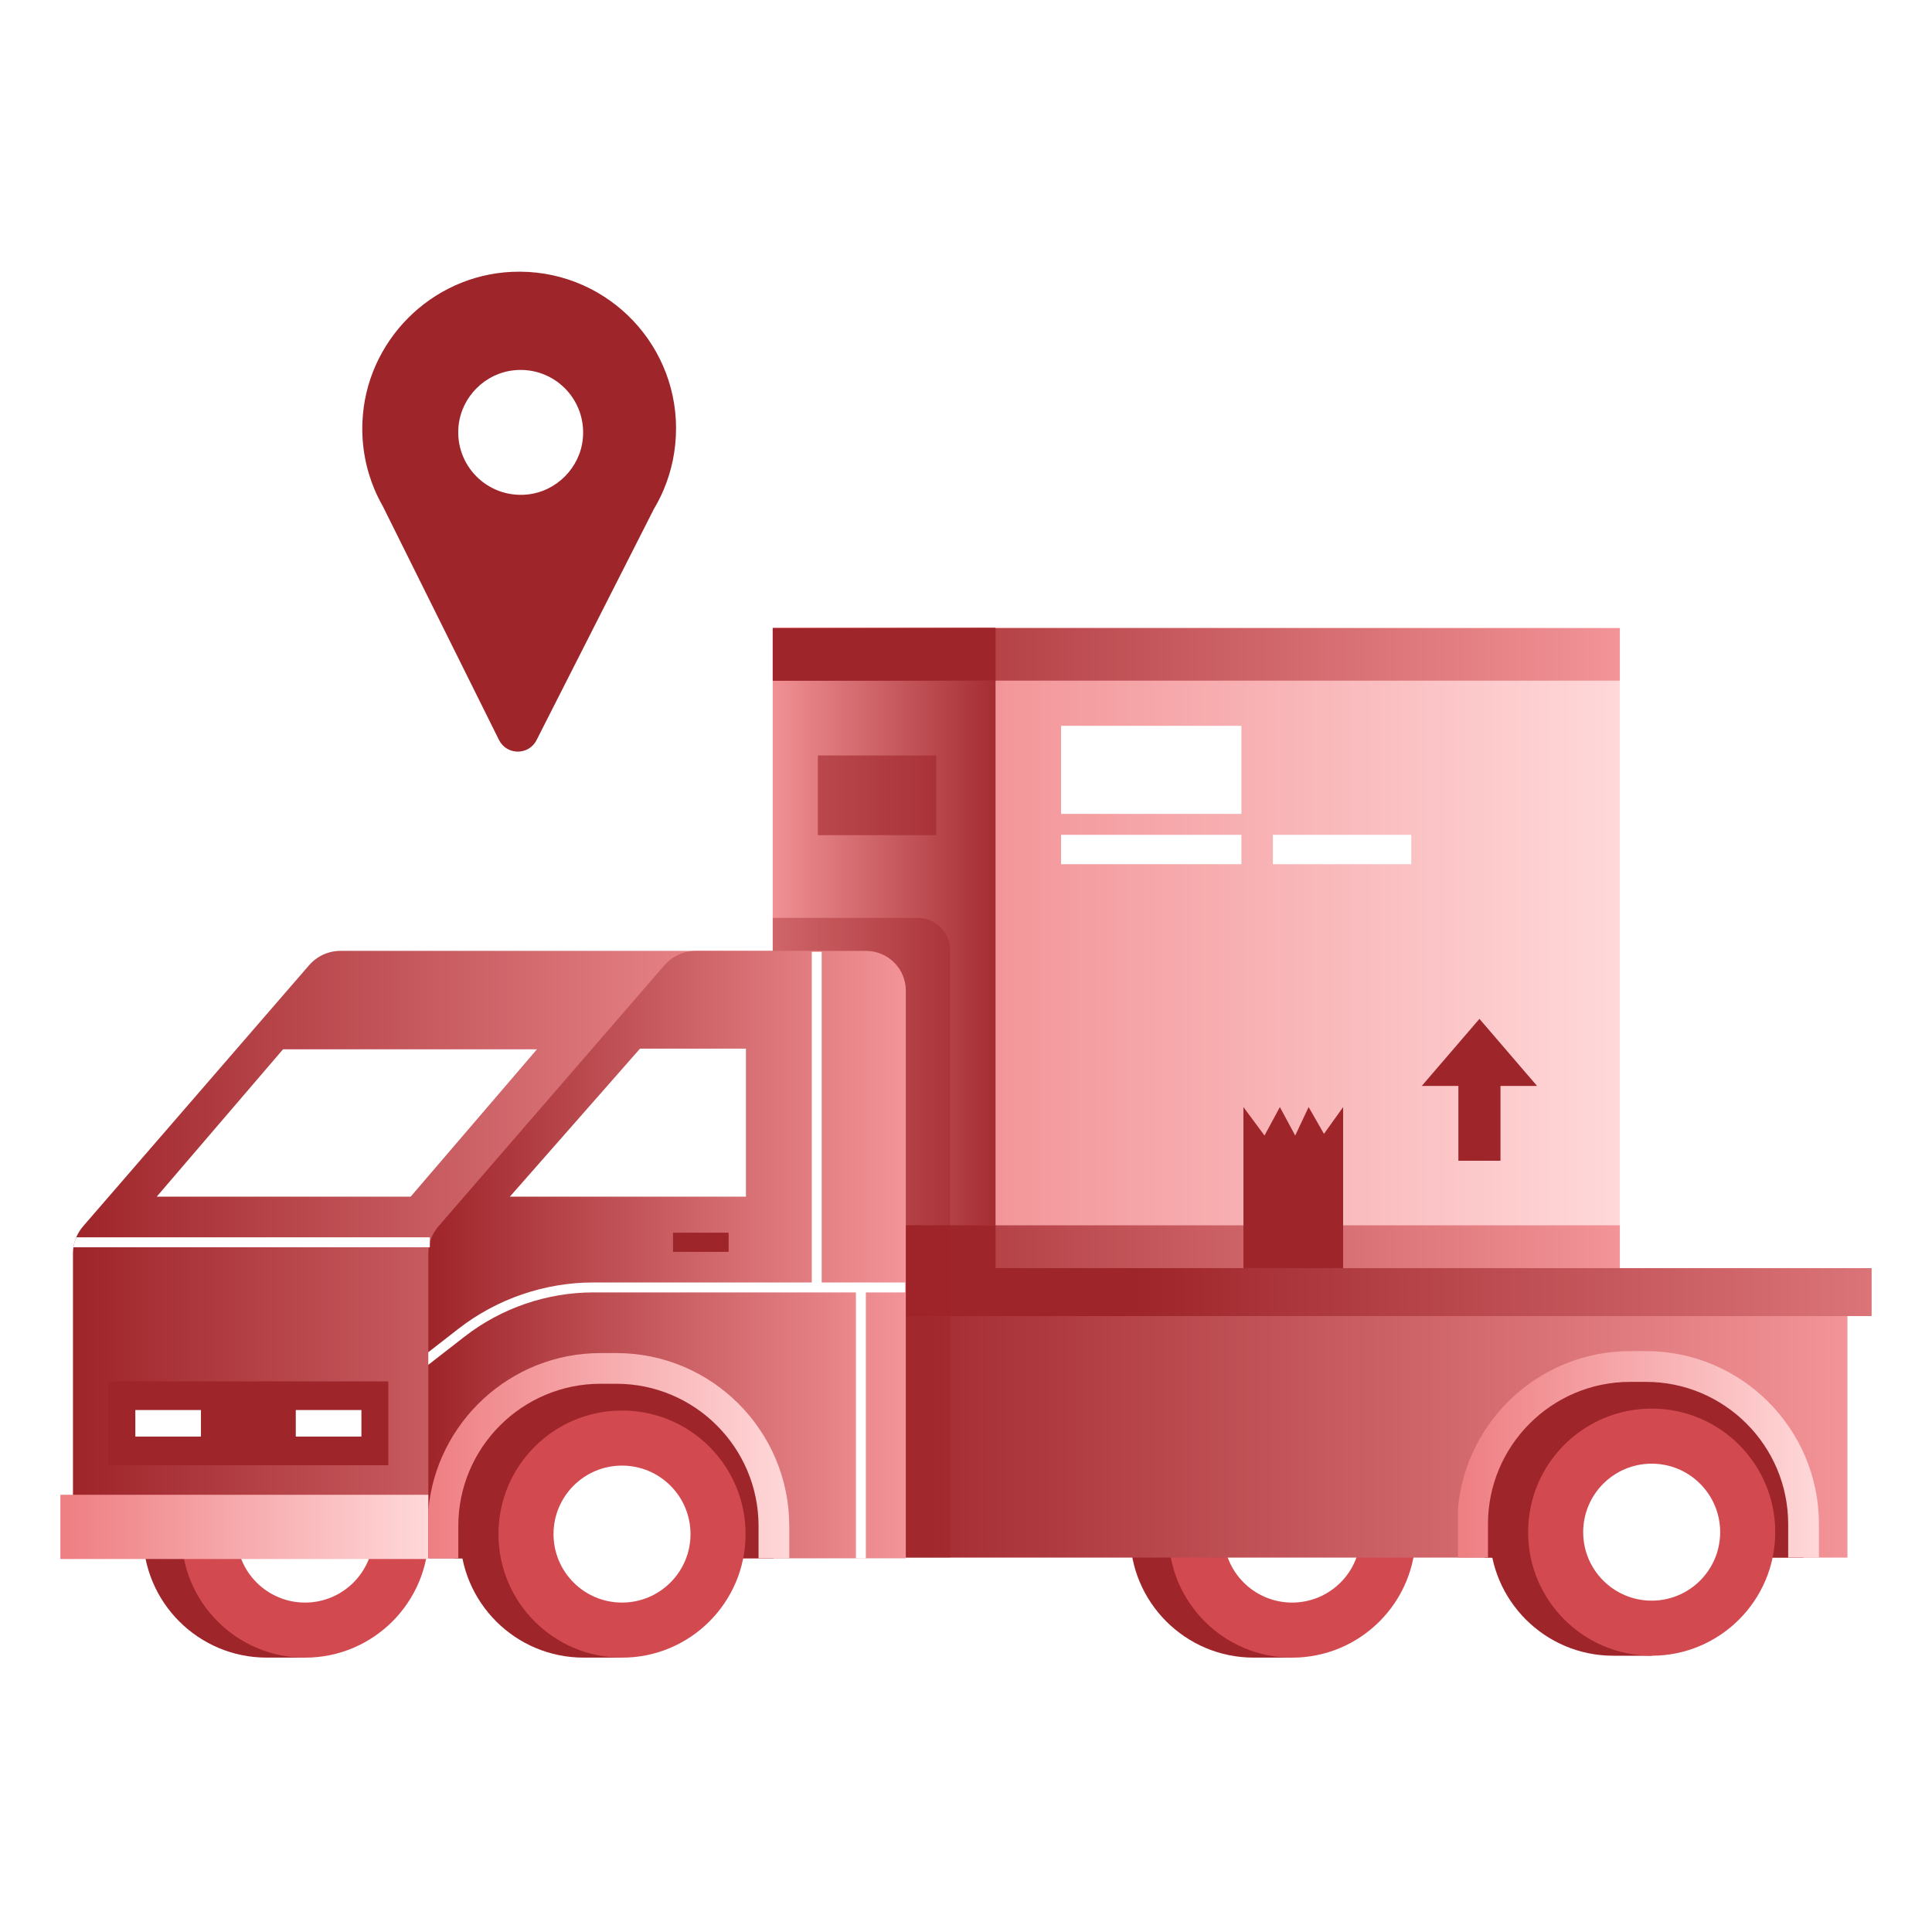
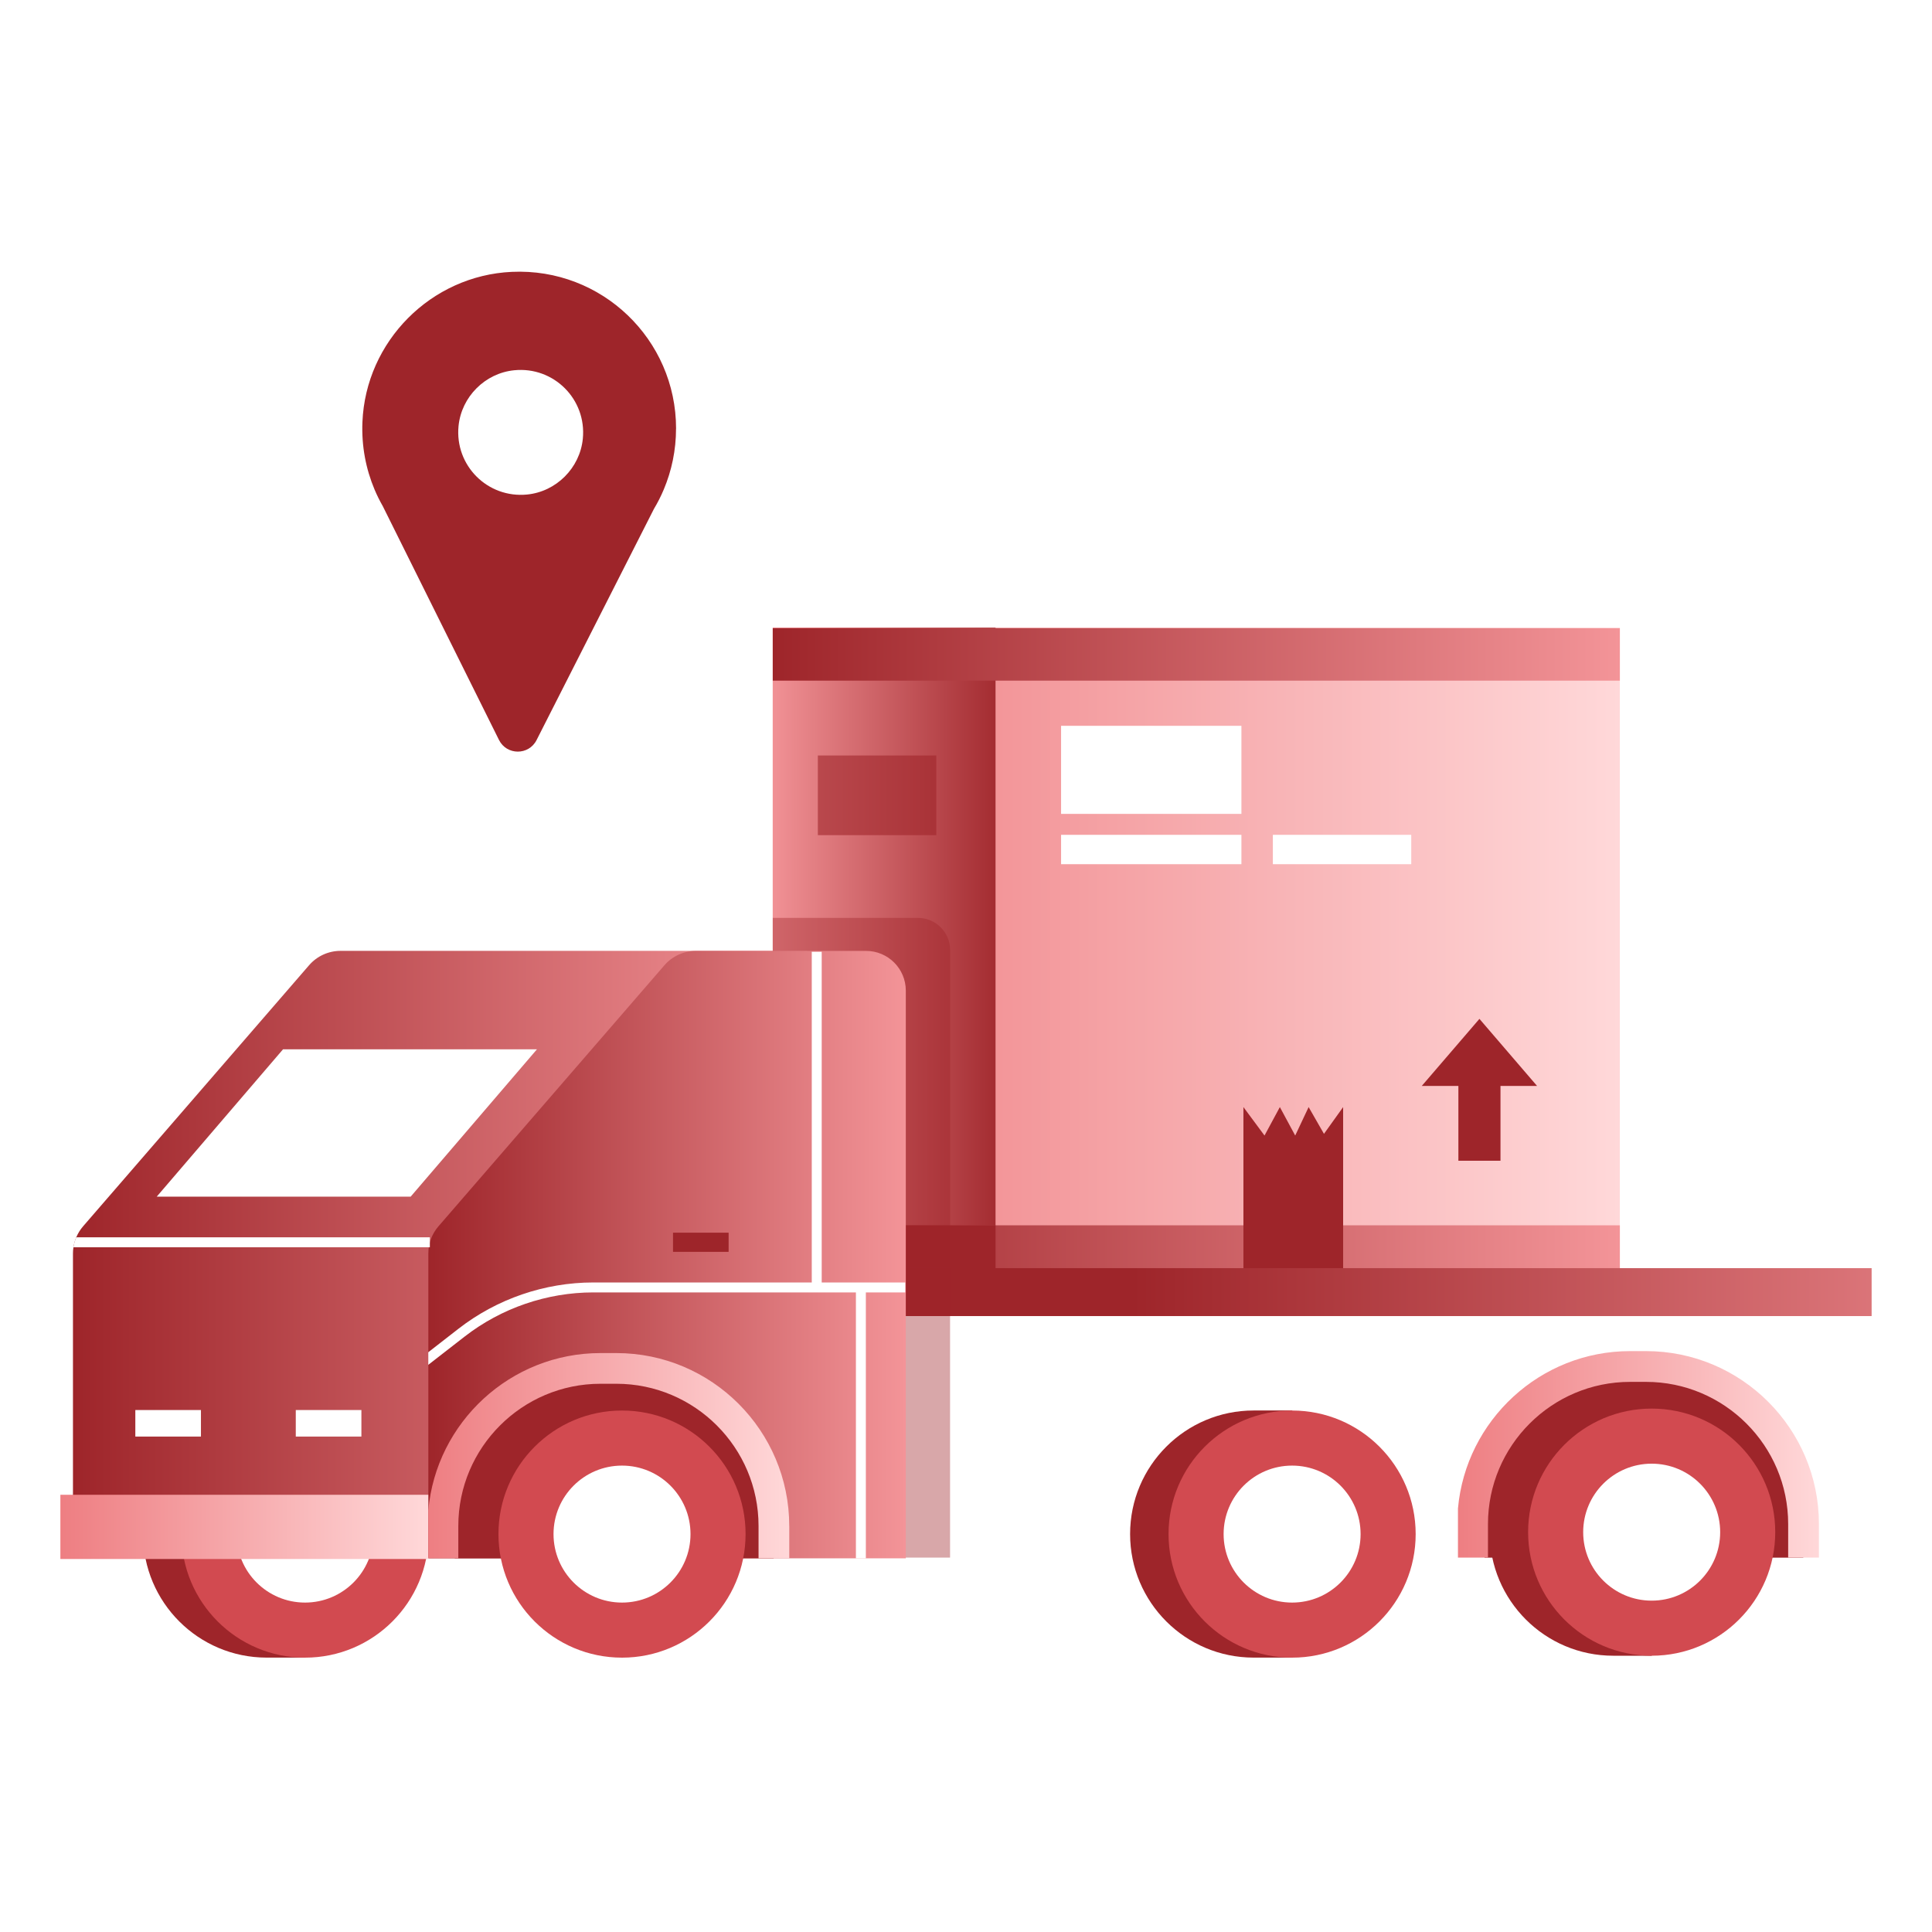
<svg xmlns="http://www.w3.org/2000/svg" width="512" height="512" viewBox="0 0 512 512" fill="none">
  <rect x="0" y="0" width="512" height="512" fill="#333333" stroke="none" />
  <g clip-path="url(#clip0_1512_709)">
    <path d="M512 0H0V512H512V0Z" fill="white" />
    <path d="M429.277 166.354H204.789V338.615H429.277V166.354Z" fill="url(#paint0_linear_1512_709)" />
    <path d="M263.828 166.354H204.789V338.615H263.828V166.354Z" fill="url(#paint1_linear_1512_709)" />
    <path d="M429.277 324.721H204.789V338.615H429.277V324.721Z" fill="url(#paint2_linear_1512_709)" />
    <path d="M263.828 324.721H204.789V338.615H263.828V324.721Z" fill="#9E252A" />
    <path d="M429.277 166.484H204.789V180.377H429.277V166.484Z" fill="url(#paint3_linear_1512_709)" />
-     <path d="M263.828 166.484H204.789V180.377H263.828V166.484Z" fill="#9E252A" />
    <path d="M328.988 192.348H281.198V215.687H328.988V192.348Z" fill="white" />
    <path d="M328.988 221.237H281.198V229.02H328.988V221.237Z" fill="white" />
    <path d="M373.995 221.237H337.323V229.02H373.995V221.237Z" fill="white" />
    <path opacity="0.6" d="M248.132 200.211H216.739V221.327H248.132V200.211Z" fill="#9E252A" />
    <path d="M355.944 293.388V338.615H329.52V293.388L335.109 300.931L339.176 293.388L343.243 300.931L346.799 293.388L350.866 300.48L355.944 293.388Z" fill="#9E252A" />
    <path d="M407.341 287.789L392.065 270.009L376.779 287.789H386.486V307.613H397.644V287.789H407.341Z" fill="#9E252A" />
    <path d="M342.451 373.794H332.234C314.143 373.794 299.488 388.459 299.488 406.539C299.488 424.63 314.153 439.284 332.234 439.284H342.451V373.784V373.794Z" fill="#9E252A" />
    <path d="M342.421 439.294C360.506 439.294 375.166 424.634 375.166 406.549C375.166 388.464 360.506 373.804 342.421 373.804C324.336 373.804 309.676 388.464 309.676 406.549C309.676 424.634 324.336 439.294 342.421 439.294Z" fill="#D24A50" />
    <path d="M342.421 424.7C352.445 424.7 360.571 416.574 360.571 406.549C360.571 396.525 352.445 388.399 342.421 388.399C332.396 388.399 324.27 396.525 324.27 406.549C324.27 416.574 332.396 424.7 342.421 424.7Z" fill="white" />
-     <path d="M489.589 336.07H227.116V412.78H489.589V336.07Z" fill="url(#paint4_linear_1512_709)" />
    <path d="M496 336.07H221.286V348.772H496V336.07Z" fill="url(#paint5_linear_1512_709)" />
    <path d="M80.879 373.794H70.662C52.572 373.794 37.917 388.459 37.917 406.539C37.917 424.63 52.582 439.284 70.662 439.284H80.879V373.784V373.794Z" fill="#9E252A" />
    <path d="M80.84 439.294C98.924 439.294 113.585 424.634 113.585 406.549C113.585 388.464 98.924 373.804 80.84 373.804C62.755 373.804 48.094 388.464 48.094 406.549C48.094 424.634 62.755 439.294 80.84 439.294Z" fill="#D24A50" />
    <path d="M80.839 424.7C90.863 424.7 98.99 416.574 98.99 406.549C98.99 396.525 90.863 388.399 80.839 388.399C70.815 388.399 62.688 396.525 62.688 406.549C62.688 416.574 70.815 424.7 80.839 424.7Z" fill="white" />
    <path d="M213.904 251.998V412.78H19.336V332.194C19.336 331.633 19.376 331.072 19.466 330.521C19.606 329.609 19.857 328.728 20.217 327.886C20.658 326.835 21.269 325.853 22.03 324.971L81.912 255.795C84.005 253.381 87.04 251.988 90.246 251.988H213.914L213.904 251.998Z" fill="url(#paint6_linear_1512_709)" />
    <path opacity="0.4" d="M251.778 336.07H227.116V412.78H251.778V336.07Z" fill="#9E252A" />
    <path opacity="0.4" d="M251.798 251.778V338.605H204.789V243.254H243.274C247.981 243.254 251.788 247.07 251.788 251.768L251.798 251.778Z" fill="#9E252A" />
    <path d="M240.048 262.526V412.97H113.515V332.194C113.515 329.549 114.466 326.985 116.199 324.982L176.08 255.805C178.174 253.391 181.209 251.999 184.414 251.999H229.52C235.34 251.999 240.048 256.717 240.048 262.526Z" fill="url(#paint7_linear_1512_709)" />
    <path d="M108.827 317.128H41.533L75.01 278.072H142.303L108.827 317.128Z" fill="white" />
-     <path d="M135.121 317.128L169.609 277.902H197.677V317.128H135.121Z" fill="white" />
    <path d="M113.505 396.132H16V413.151H113.505V396.132Z" fill="url(#paint8_linear_1512_709)" />
    <path d="M120.536 412.97V404.486C120.536 383.22 137.775 365.971 159.051 365.971H166.504C187.77 365.971 205.019 383.21 205.019 404.486V412.97H120.536Z" fill="#9E252A" />
-     <path d="M164.871 373.794H154.654C136.563 373.794 121.909 388.459 121.909 406.539C121.909 424.63 136.573 439.284 154.654 439.284H164.871V373.784V373.794Z" fill="#9E252A" />
    <path d="M164.841 439.294C182.926 439.294 197.586 424.634 197.586 406.549C197.586 388.464 182.926 373.804 164.841 373.804C146.756 373.804 132.096 388.464 132.096 406.549C132.096 424.634 146.756 439.294 164.841 439.294Z" fill="#D24A50" />
    <path d="M164.841 424.7C174.865 424.7 182.992 416.574 182.992 406.549C182.992 396.525 174.865 388.399 164.841 388.399C154.817 388.399 146.69 396.525 146.69 406.549C146.69 416.574 154.817 424.7 164.841 424.7Z" fill="white" />
    <path d="M209.166 404.396V412.97H201.022V404.396C201.022 383.621 184.124 366.712 163.338 366.712H159.141C138.366 366.712 121.458 383.621 121.458 404.396V412.97H113.504V400.259C115.598 376.919 135.271 358.578 159.141 358.578H163.338C188.611 358.578 209.156 379.133 209.156 404.396H209.166Z" fill="url(#paint9_linear_1512_709)" />
    <path d="M477.89 403.985V412.79H393.417V403.985C393.417 382.719 410.656 365.47 431.932 365.47H439.385C460.65 365.47 477.9 382.719 477.9 403.985H477.89Z" fill="#9E252A" />
    <path d="M437.742 373.293H427.525C409.434 373.293 394.779 387.958 394.779 406.039C394.779 424.129 409.444 438.784 427.525 438.784H437.742V373.283V373.293Z" fill="#9E252A" />
    <path d="M437.712 438.784C455.796 438.784 470.457 424.123 470.457 406.039C470.457 387.954 455.796 373.293 437.712 373.293C419.627 373.293 404.966 387.954 404.966 406.039C404.966 424.123 419.627 438.784 437.712 438.784Z" fill="#D24A50" />
    <path d="M437.712 424.189C447.736 424.189 455.862 416.063 455.862 406.038C455.862 396.014 447.736 387.888 437.712 387.888C427.687 387.888 419.561 396.014 419.561 406.038C419.561 416.063 427.687 424.189 437.712 424.189Z" fill="white" />
    <path d="M482.036 412.78V403.885C482.036 378.622 461.482 358.057 436.209 358.057H432.012C408.142 358.057 388.479 376.408 386.375 399.748V412.78H394.328V403.885C394.328 383.11 411.227 366.211 432.002 366.211H436.199C456.974 366.211 473.883 383.11 473.883 403.885V412.78H482.026H482.036Z" fill="url(#paint10_linear_1512_709)" />
-     <path d="M102.907 366.081H28.722V388.298H102.907V366.081Z" fill="#9E252A" />
    <path d="M95.775 373.674H78.385V380.705H95.775V373.674Z" fill="white" />
    <path d="M53.253 373.674H35.864V380.705H53.253V373.674Z" fill="white" />
    <path d="M239.898 339.867V342.501H229.46V412.98H226.826V342.501H157.248C144.958 342.501 132.847 346.658 123.141 354.201L113.495 361.694V358.358L121.518 352.118C131.685 344.214 144.367 339.867 157.238 339.867H215.126V252.229H217.761V339.867H239.878H239.898Z" fill="white" />
    <path d="M193.089 326.674H178.354V331.753H193.089V326.674Z" fill="#9E252A" />
    <path d="M113.915 327.897V330.531H19.456C19.596 329.62 19.847 328.738 20.207 327.897H113.915Z" fill="white" />
    <path d="M179.166 113.575C179.166 89.965 159.493 70.953 135.642 72.045C114.246 73.016 96.917 90.446 96.046 111.852C95.785 118.213 96.957 124.263 99.261 129.732C99.902 131.265 100.643 132.737 101.455 134.16L132.237 196.094C134.28 200.201 140.12 200.221 142.193 196.134L173.306 134.851C174.288 133.208 175.159 131.505 175.9 129.732C177.994 124.764 179.156 119.315 179.156 113.585L179.166 113.575ZM139.679 131.054C129.211 132.086 120.487 123.361 121.518 112.894C122.29 105.151 128.55 98.88 136.293 98.119C146.761 97.087 155.486 105.812 154.454 116.279C153.683 124.023 147.422 130.293 139.679 131.054Z" fill="#9E252A" />
  </g>
  <defs>
    <linearGradient id="paint0_linear_1512_709" x1="204.789" y1="252.479" x2="429.287" y2="252.479" gradientUnits="userSpaceOnUse">
      <stop stop-color="#EE7E82" />
      <stop offset="1" stop-color="#FFD8D9" />
    </linearGradient>
    <linearGradient id="paint1_linear_1512_709" x1="268.216" y1="252.479" x2="203.206" y2="252.479" gradientUnits="userSpaceOnUse">
      <stop stop-color="#9E252A" />
      <stop offset="1" stop-color="#F39498" />
    </linearGradient>
    <linearGradient id="paint2_linear_1512_709" x1="204.789" y1="331.663" x2="429.287" y2="331.663" gradientUnits="userSpaceOnUse">
      <stop stop-color="#9E252A" />
      <stop offset="1" stop-color="#F39498" />
    </linearGradient>
    <linearGradient id="paint3_linear_1512_709" x1="204.789" y1="173.436" x2="429.277" y2="173.436" gradientUnits="userSpaceOnUse">
      <stop stop-color="#9E252A" />
      <stop offset="1" stop-color="#F39498" />
    </linearGradient>
    <linearGradient id="paint4_linear_1512_709" x1="227.116" y1="374.425" x2="489.579" y2="374.425" gradientUnits="userSpaceOnUse">
      <stop stop-color="#9E252A" />
      <stop offset="1" stop-color="#F39498" />
    </linearGradient>
    <linearGradient id="paint5_linear_1512_709" x1="300.069" y1="342.421" x2="574.783" y2="342.421" gradientUnits="userSpaceOnUse">
      <stop stop-color="#9E252A" />
      <stop offset="1" stop-color="#F39498" />
    </linearGradient>
    <linearGradient id="paint6_linear_1512_709" x1="19.336" y1="332.394" x2="213.904" y2="332.394" gradientUnits="userSpaceOnUse">
      <stop stop-color="#9E252A" />
      <stop offset="1" stop-color="#F39498" />
    </linearGradient>
    <linearGradient id="paint7_linear_1512_709" x1="113.505" y1="332.484" x2="240.048" y2="332.484" gradientUnits="userSpaceOnUse">
      <stop stop-color="#9E252A" />
      <stop offset="1" stop-color="#F39498" />
    </linearGradient>
    <linearGradient id="paint8_linear_1512_709" x1="16" y1="404.646" x2="113.505" y2="404.646" gradientUnits="userSpaceOnUse">
      <stop stop-color="#EE7E82" />
      <stop offset="1" stop-color="#FFD8D9" />
    </linearGradient>
    <linearGradient id="paint9_linear_1512_709" x1="113.504" y1="385.774" x2="209.166" y2="385.774" gradientUnits="userSpaceOnUse">
      <stop stop-color="#EE7E82" />
      <stop offset="1" stop-color="#FFD8D9" />
    </linearGradient>
    <linearGradient id="paint10_linear_1512_709" x1="386.375" y1="385.424" x2="482.036" y2="385.424" gradientUnits="userSpaceOnUse">
      <stop stop-color="#EE7E82" />
      <stop offset="1" stop-color="#FFD8D9" />
    </linearGradient>
    <clipPath id="clip0_1512_709">
      <rect width="512" height="512" fill="white" />
    </clipPath>
  </defs>
</svg>